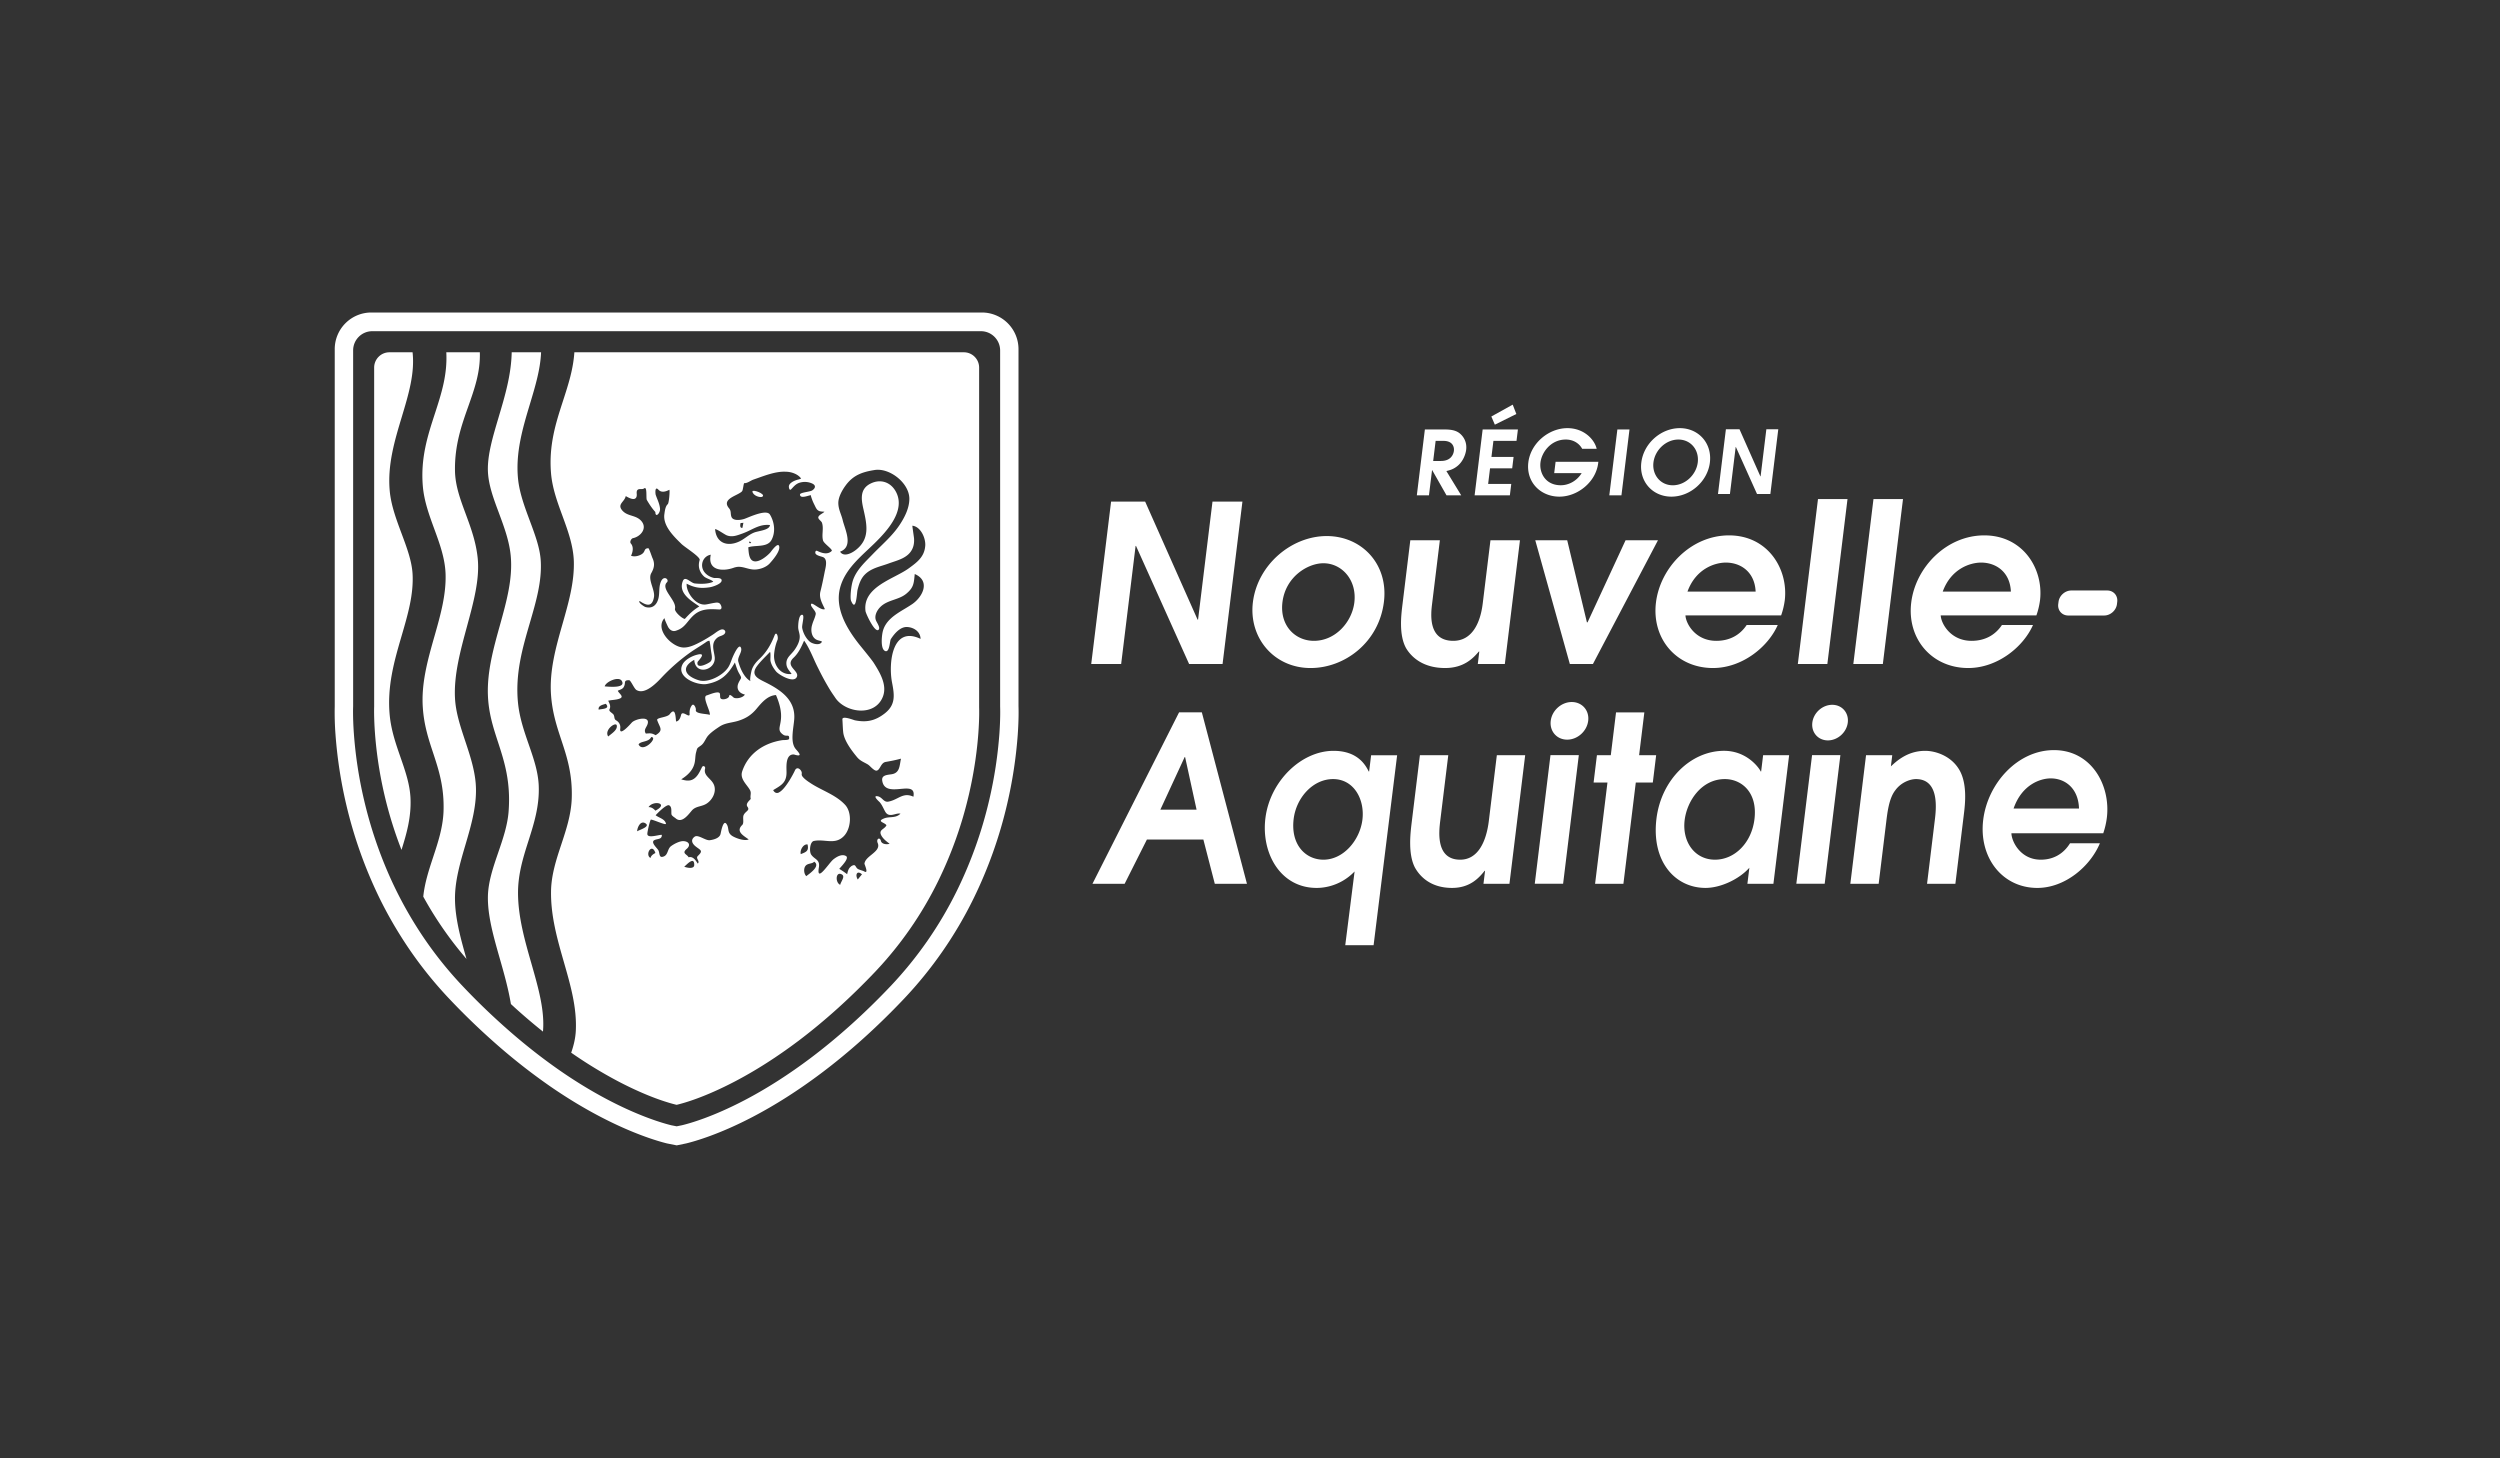
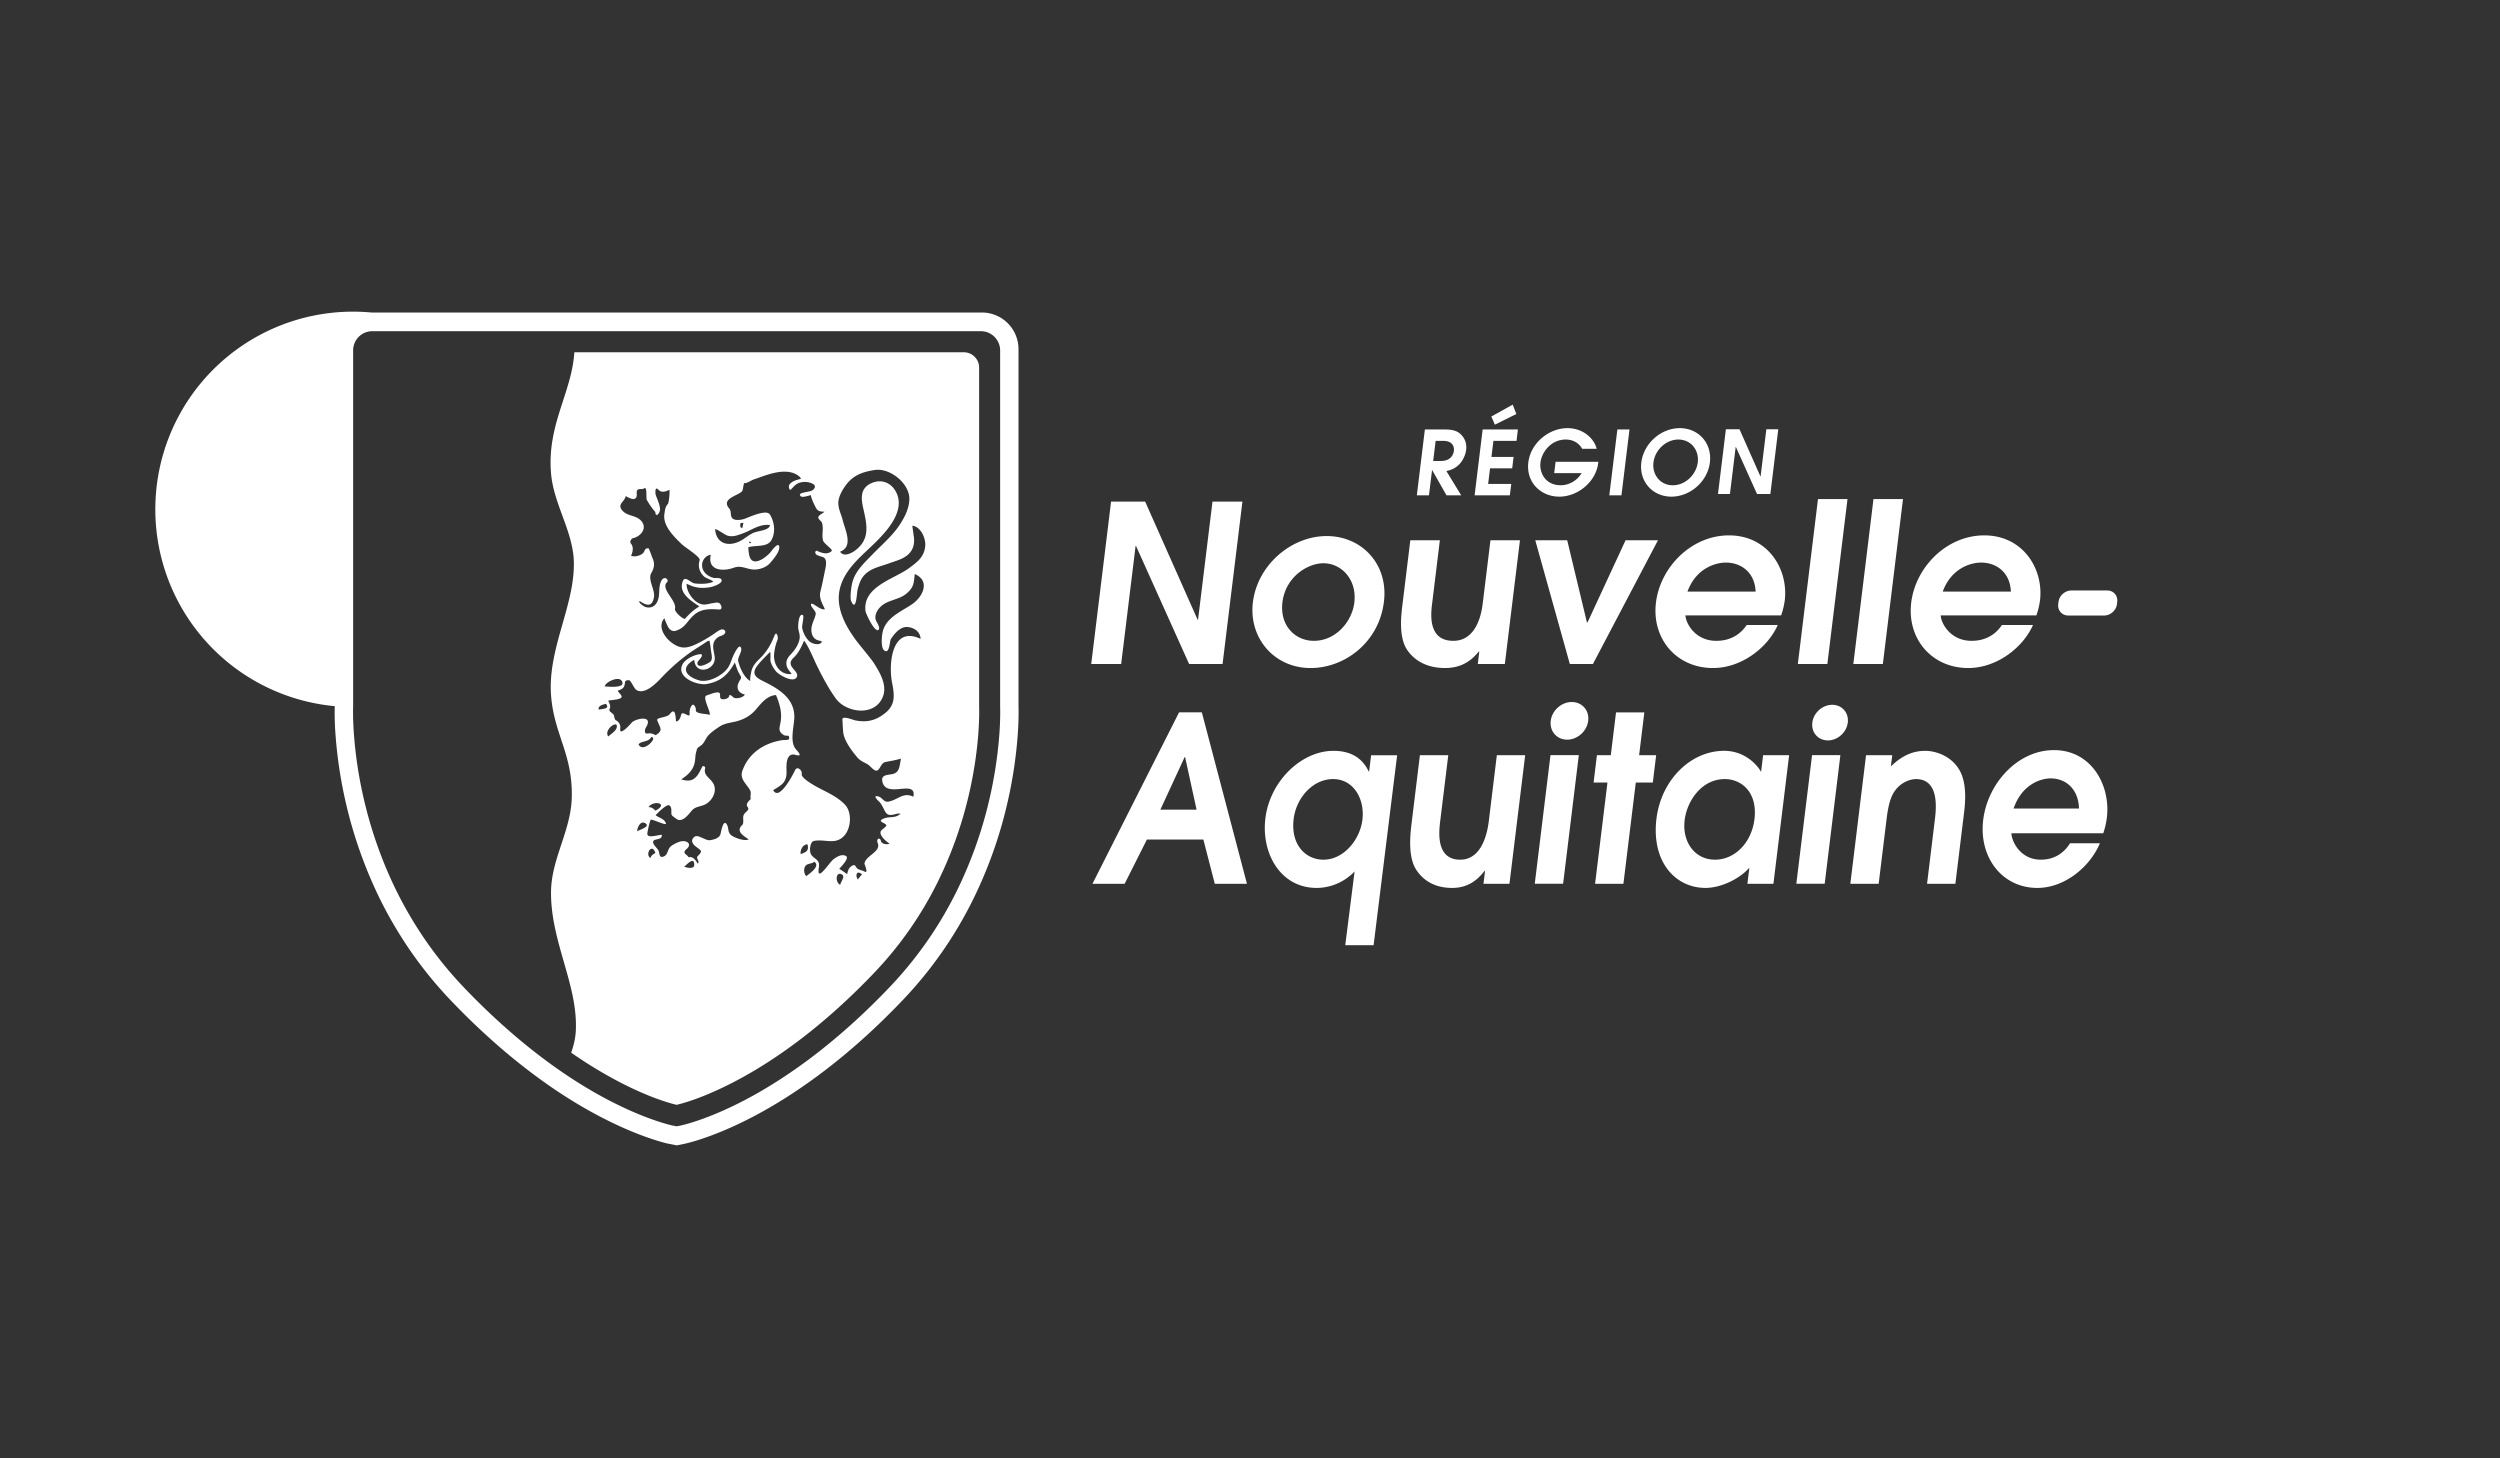
<svg xmlns="http://www.w3.org/2000/svg" width="240" height="140" fill="none">
  <rect width="100%" height="100%" fill="#333333" stroke="none" />
-   <path d="M73.213 47.664c-.18.167-.94-.074-.98-.48-.023-.24 1.267.216.98.48Z" fill="#fff" />
  <path fill-rule="evenodd" clip-rule="evenodd" d="m54.13 92.352-.003-.011c-.621-2.166-1.263-4.404-1.227-6.784.022-1.574.51-3.057.985-4.493l.002-.006c.465-1.404.945-2.857 1-4.41.079-2.34-.471-4.008-1.004-5.62l-.004-.013c-.424-1.286-.862-2.617-.98-4.294-.169-2.352.48-4.636 1.108-6.843l.001-.005c.588-2.068 1.143-4.021 1.078-6.02-.054-1.494-.578-2.927-1.086-4.315l-.003-.009c-.483-1.314-.982-2.672-1.1-4.106-.223-2.703.475-4.856 1.152-6.94l.002-.007c.502-1.546.977-3.01 1.087-4.656h37.395c.806 0 1.462.66 1.462 1.468v32.605c.006.146.132 3.644-1.001 8.471a38.606 38.606 0 0 1-2.932 8.223 35.148 35.148 0 0 1-6.027 8.684c-2.405 2.534-4.902 4.782-7.425 6.681-2.03 1.526-4.075 2.83-6.081 3.878-2.878 1.505-4.829 2.057-5.573 2.234-.752-.179-2.716-.737-5.604-2.25a42.886 42.886 0 0 1-4.518-2.756c.27-.769.415-1.467.445-2.126.104-2.22-.505-4.339-1.149-6.58ZM87.565 58c1.005-.683 1.797-2.224.25-2.895l-.013.133c-.077.805-.114 1.19-.803 1.762-.342.283-.755.427-1.17.57-.458.16-.917.318-1.283.666-.33.31-.643.862-.451 1.33.017.044.05.106.09.18.117.213.282.515.191.668-.323.517-1.263-1.515-1.288-1.75-.22-1.743 1.416-2.6 2.847-3.348.485-.253.946-.495 1.303-.754.806-.587 1.504-1.097 1.586-2.17.055-.708-.421-1.832-1.235-1.924-.012-.001.042.377.09.713.034.234.064.447.068.497.034.47-.046.915-.335 1.304-.4.537-1.053.756-1.676.965-.146.049-.29.097-.429.149-.19.07-.382.13-.574.192-.632.201-1.256.4-1.733.897-.375.389-.553.934-.678 1.449a3.192 3.192 0 0 0-.04.31c-.064.597-.18 1.695-.583.721-.095-.23-.022-1.382.21-2.03.317-.85.946-1.49 1.563-2.117l.322-.33c.243-.252.492-.495.74-.736.662-.647 1.315-1.283 1.84-2.078.48-.725.926-1.61.924-2.5-.006-1.499-1.885-2.983-3.335-2.753-1.17.184-2.048.487-2.772 1.469-.33.444-.718 1.127-.712 1.702.004.4.118.724.237 1.06.068.191.137.386.188.601.037.158.097.343.161.54.288.892.668 2.067-.417 2.467.328.529 1.055.174 1.44-.11 1.446-1.074 1.153-2.434.8-3.983-.223-.971-.347-1.939.7-2.452.932-.454 1.88-.15 2.388.734 1.047 1.83-.842 3.852-2.04 5.026-.196.19-.396.378-.597.568-1.13 1.063-2.286 2.152-2.69 3.682-.52 1.98.644 3.92 1.808 5.401l.277.342c.383.471.975 1.2 1.153 1.477.583.925 1.297 2.103.874 3.223-.734 1.921-3.442 1.589-4.486.24-.046-.06-.09-.125-.133-.19l-.054-.08-.012-.014c-.006-.01-.012-.02-.02-.03a11.375 11.375 0 0 1-.538-.84l-.024-.04-.044-.076-.026-.043-.013-.023a25.853 25.853 0 0 1-.837-1.566 19.07 19.07 0 0 1-.455-.96c-.277-.614-.56-1.241-.925-1.746-.27.616-.52 1.181-1.02 1.652-.506.48-.214.821.059 1.142.206.241.4.47.239.737-.343.565-1.737-.276-1.978-.583-.236-.296-.463-.65-.531-1.03a2.049 2.049 0 0 1-.001-.269c.006-.233.014-.527-.045-.56-.11.116-.226.235-.344.355-.328.332-.67.68-.926 1.037-.572.82.068 1.138.731 1.468l.07.035.056.028c1.512.761 2.886 1.72 2.74 3.552-.013.17-.038.362-.064.564-.081.624-.175 1.35-.01 1.863.083.263.193.387.318.53.067.076.139.157.213.268.236.35-.25.21-.43.156a.507.507 0 0 0-.064-.016c-.744-.035-.718.991-.703 1.556l.003.21c-.015.895-.472 1.17-1.101 1.548l-.184.111.048.075s.09.156.255.19h.006l.004.002a.37.37 0 0 0 .266-.06l.008-.006c.622-.333 1.394-1.847 1.486-2.055.151-.387.47-.265.628.034.057.111.05.182.044.249-.008.094-.017.181.161.366.2.214.473.394.718.554.376.246.785.455 1.195.664.756.387 1.517.776 2.094 1.402.674.74.568 2.235-.086 2.957-.55.603-1.163.55-1.81.492-.36-.032-.73-.064-1.106.014-.387.08-.462 1.012-.257 1.312.107.16.24.264.366.361.243.19.455.354.372.857-.192 1.136.389.42.89-.198.202-.25.391-.483.512-.573.303-.24.808-.54 1.199-.312.304.177-.26.8-.532 1.102-.05.056-.091.1-.114.13.263.158.508.324.757.512l.008-.033c.059-.25.114-.487.304-.66a.232.232 0 0 0 .013-.01l.013-.012.007-.007.015-.014a.309.309 0 0 1 .063-.049c.281-.159.339-.065.42.069.037.06.078.127.147.183.073.062.214.108.355.154.116.037.231.075.309.121.356.2.14-.379.046-.634-.023-.062-.04-.105-.038-.113.033-.342.355-.605.674-.864.402-.329.8-.652.596-1.125-.171-.403.214-.611.311-.2.078.33.59.358.834.272l-.053-.04c-.26-.198-.513-.39-.693-.67-.21-.33-.137-.494.008-.63a2.358 2.358 0 0 1 .133-.107c.116-.09.239-.186.302-.332-.06-.094-.19-.165-.309-.23-.233-.126-.417-.226.088-.427.193-.078.4-.094.606-.11.336-.027.674-.053.961-.343-.157-.04-.34.006-.527.053-.346.087-.706.177-.947-.261-.051-.09-.099-.185-.146-.28-.113-.223-.227-.448-.39-.628l-.024-.023c-.115-.108-.593-.558-.242-.542.252.015.406.157.55.29.16.147.308.284.563.235.338-.061.614-.2.874-.33.467-.234.885-.444 1.53-.14.165-.877-.488-.817-1.228-.75-.76.07-1.61.147-1.762-.769-.09-.502.347-.563.763-.62l.14-.021c.656-.1.74-.61.827-1.133.018-.112.037-.224.061-.333l-.004-.028c-.487.136-.96.226-1.452.312-.269.045-.4.27-.52.475-.1.17-.191.328-.348.36-.169.035-.41-.195-.604-.38a1.796 1.796 0 0 0-.227-.198c-.11-.067-.217-.123-.32-.177-.272-.143-.518-.273-.741-.545-.52-.633-1.249-1.586-1.327-2.414-.025-.247-.037-.495-.05-.742v-.001a21.328 21.328 0 0 0-.025-.458c-.025-.323.715-.075 1.058.04.072.024.126.042.152.048 1.101.218 1.925.048 2.82-.637 1.08-.824.98-1.741.742-2.963-.359-1.803-.04-5.545 2.733-4.22-.02-.69-.63-1.096-1.267-1.139-.686-.046-1.248.641-1.583 1.154-.034.05-.058.189-.087.354-.066.39-.158.925-.466.796-.45-.188-.325-1.382-.25-1.763.222-1.14 1.21-1.734 2.15-2.3a15.4 15.4 0 0 0 .693-.434Zm-20.429.216c-.574.349-.947.71-1.39 1.2-.253-.018-1.02-.695-.947-.98.084-.355-.194-.774-.467-1.185-.333-.504-.66-.996-.307-1.349.257-.252-.296-.735-.58-.06-.129.31-.144.62-.158.927-.012.242-.023.483-.09.722-.156.569-.552.974-1.24.781-.094-.026-.736-.428-.553-.577.694.475 1.213.585 1.378-.38.05-.306-.061-.662-.173-1.018-.145-.464-.29-.928-.082-1.286.291-.509.353-.93.098-1.464-.01-.022-.037-.096-.072-.193-.097-.271-.259-.724-.307-.723-.264.003-.311.107-.372.241a.657.657 0 0 1-.265.326c-.279.178-.708.283-1.03.152.17-.342.273-.845-.017-1.173-.137-.15.036-.481.202-.513.69-.134 1.394-.9.837-1.607-.265-.332-.61-.44-.953-.549-.333-.105-.663-.21-.92-.514-.316-.38-.144-.598.056-.852.116-.147.242-.306.288-.517l.04.023c.253.142.846.477.993.04a.725.725 0 0 0 .02-.284c-.007-.14-.014-.28.076-.368.083-.086.198-.085.317-.084.11 0 .224.002.319-.068.209-.151.215.298.22.675.003.202.006.383.04.439.25.426.484.791.817 1.156 0 .597.477.116.449-.313-.029-.343-.148-.642-.269-.948-.05-.125-.1-.251-.144-.382-.036-.106-.11-.893.259-.5.297.326.718.173 1.051.007.058.119-.038 1.282-.156 1.383-.218.186-.276.603-.316.895l-.01.072c-.148 1.098.881 2.105 1.602 2.81l.039.039c.107.106.342.278.606.47.541.395 1.204.879 1.141 1.078-.18.585-.038 1.132.4 1.559.113.11.294.188.468.263.183.08.359.156.44.261-.524.23-1.2.217-1.76.165-.148-.014-.313-.12-.474-.225-.28-.181-.549-.355-.685-.014-.437 1.077.612 1.786 1.378 2.304l.203.138Zm-7.447 7.148c-.291-.477-1.542.084-1.638.53.02 0 .062.004.122.009.458.036 1.928.153 1.516-.54Zm-1.327 5.296c-.34-.63.772-1.396.848-1.016.072.353-.31.651-.604.882a3.231 3.231 0 0 0-.22.182c.014-.012-.016-.046-.024-.048Zm4.149.1c-.124.278-.424.36-.699.435-.222.061-.428.118-.508.27.413.886 1.937-.713 1.207-.705Zm-4.783-2.68c-.111.016-.207.029-.251.052-.083-.341.284-.45.55-.53.047-.013.09-.026.128-.039.377.407-.094.472-.427.518Zm10.302-1.385c.348-.128 1.01-.37 1.077-.105.019.066.02.137.021.205.003.17.006.322.276.337.177.013.56-.088.594-.314.028-.215.25-.014.379.101a.544.544 0 0 0 .082.067c.291.122.891-.018 1.05-.31-.568-.125-.877-.565-.596-1.152.059-.123.109-.207.147-.27.122-.202.126-.209-.11-.62-.149-.26-.24-.54-.33-.821a16.217 16.217 0 0 0-.072-.214c-.644 1.146-1.324 1.817-2.69 2.065-.91.162-2.99-.633-2.33-1.893.234-.443.904-.803 1.413-.923.006-.002.013-.005.02-.006l.038-.009c.035-.007.07-.015.103-.02.535-.076.201.326-.008.579-.07.083-.125.15-.131.179-.142.73 1.045.122 1.234-.052.205-.193.141-.558.097-.81l-.005-.03c-.026-.152-.046-.308-.066-.463-.03-.236-.059-.472-.112-.698-.14-.01-.261.075-.373.154l-.06.042c-.209.144-.424.28-.64.415-.235.15-.471.298-.7.458a17.79 17.79 0 0 0-1.667 1.328c-.407.363-.798.746-1.17 1.142-.46.49-1.592 1.679-2.404 1.182-.108-.064-.244-.295-.37-.511-.131-.222-.252-.428-.328-.428-.38-.008-.391.099-.41.28a.839.839 0 0 1-.119.389c-.09.145-.241.207-.389.266-.059.024-.117.047-.171.076.027.081.103.168.18.255.149.172.299.343.071.466-.202.104-.478.137-.742.168a3.882 3.882 0 0 0-.433.067l.024.048c.12.248.245.506.102.779-.064.127.072.235.207.341.079.063.157.125.194.19a.812.812 0 0 1 .064.227c.02.12.04.224.163.298.297.168.451.45.403.803-.1.763.913-.367 1.095-.57l.026-.029c.335-.34 1.847-.701 1.482.22-.03.075-.068.145-.105.212-.11.202-.212.386-.039.638l.06-.005c.382-.03.511-.041.876.159.621-.373.518-.6.325-1.02-.055-.123-.118-.261-.174-.424-.042-.132.205-.193.491-.264.277-.069.59-.147.71-.305.497-.654.555.043.597.543l.013.154c.303-.024.427-.387.483-.627.066-.263.296-.144.496-.041.181.093.338.173.324-.055-.02-.289.03-.573.207-.812.202-.274.427.265.391.427-.053.273.463.338.881.391.175.022.332.042.423.074l.016.002h.009l.003.001h.004c.038-.123-.07-.418-.19-.739-.184-.498-.39-1.056-.1-1.125.034-.009.1-.033.183-.063Zm-5.114 11.129c1.356-.704-.204-1.04-.656-.341.277-.004.48.142.656.34Zm3.731 5.22c.014-.744-.51-.255-.814.027-.06.055-.11.103-.147.131.186.084.951.275.961-.158Zm-5.212-3.367c-.12.051-.222.095-.272.13.016-.367.325-1.094.82-.754.346.241-.181.467-.548.624Zm1.014 2.69c.062-.249.265-.37.469-.479-.331-1.032-1.04.166-.469.479Zm4.554-.947c.324.236.44.32-.003.744-.134.128-.072.251-.01.374.06.121.12.242-.001.368h-.002l-.009-.014c-.181-.288-.449-.714-.871-.593-.046-.092-.13-.162-.21-.228-.177-.148-.33-.275.032-.582.411-.36.202-.713-.305-.74-.359-.025-.921.268-1.2.478-.164.12-.235.302-.305.48-.082.209-.162.412-.382.506-.355.153-.4-.067-.449-.307a1.097 1.097 0 0 0-.079-.272c-.028-.053-.093-.13-.167-.217-.226-.265-.54-.635-.186-.78.08-.035.168-.054.253-.073.23-.05.44-.097.425-.419-.083-.007-.236.022-.41.055-.423.08-.976.186-.98-.145-.004-.202.265-1.374.343-1.372.114.002.387.105.666.209.398.149.807.302.778.174-.071-.307-.355-.45-.628-.589-.132-.067-.261-.132-.363-.215.15-.162 1.049-1.098 1.306-.947.207.12.206.379.204.609 0 .091 0 .178.011.25.023.114.171.219.293.304.05.035.094.067.124.095.534.448 1.086-.218 1.43-.632l.002-.002c.037-.044.07-.085.102-.121.222-.262.507-.341.8-.423.201-.057.406-.114.598-.233.57-.352.99-1.127.738-1.794-.097-.256-.282-.446-.457-.627-.267-.274-.513-.528-.402-.96.051-.198-.184-.338-.296-.138l-.075.152c-.101.204-.202.408-.33.59-.442.618-.931.642-1.591.43.598-.373 1.14-.866 1.29-1.593.035-.156.048-.312.061-.468.015-.172.029-.344.073-.515l.018-.067.017-.062c.038-.144.057-.216.097-.274.04-.057.1-.1.22-.185l.055-.039.066-.046c.188-.133.305-.34.422-.546.084-.148.169-.297.28-.418.298-.325.668-.574 1.037-.822l.012-.007c.375-.258.778-.34 1.192-.423.204-.041.41-.083.617-.146.732-.227 1.266-.557 1.769-1.156l.024-.03c.487-.58 1.05-1.25 1.846-1.292.66 1.52.5 2.318.395 2.842-.085.421-.134.666.308.968.126.087.247.088.344.088.146.001.238.002.214.296-.01.116-.336.123-.523.127-.054.002-.096.003-.117.006-1.793.272-3.295 1.286-3.865 3.004-.174.53.149.956.45 1.354.1.132.197.26.273.39.12.198.105.348.088.509-.013.116-.025.238.012.388-.026.03-.057.063-.09.098-.173.182-.397.417-.223.657.163.224.052.324-.1.463-.09.082-.194.178-.265.32-.057.123-.05.288-.044.45.008.204.017.406-.103.52-.567.549-.02.928.458 1.259.059.041.117.081.172.121-.409.17-1.143-.09-1.51-.293-.376-.213-.414-.45-.454-.7-.024-.153-.05-.312-.154-.473-.291-.451-.49.487-.566.846-.012.057-.02.1-.027.12-.117.39-.684.53-1.029.574-.18.021-.417-.087-.655-.194-.305-.139-.61-.277-.795-.144-.377.274-.28.607.05.895.097.081.188.147.266.203Zm10.4 2.69c.028-.023.07-.054.12-.092.37-.277 1.232-.922.634-1.297-.073.104-.216.14-.369.177-.163.04-.338.083-.448.216-.216.256-.17.77.063.996Zm3.257.833c-.476-.21-.446-1.228.078-1.034.343.127.208.398.068.68-.06.12-.12.24-.146.354Zm-3.135-3.878c-.415-.054-.75.557-.652.931l.044-.017c.478-.187.755-.296.608-.914Zm4.823 3.365c-.268-.409-.098-.927.403-.493-.085.098-.166.199-.247.3l-.156.193ZM72.114 52.103c-.072.064-.143.064-.201-.004.016-.046.036-.088.058-.132.05.044.1.09.143.136Zm-.748-1.917c-.088.016-.138.018-.173.02-.043.001-.064.002-.108.028l-.003.02c-.023.156-.068.456.19.421.032-.162.064-.326.094-.489Zm.701.684c.568-.277 1.122-.547 1.85-.467-.029.362-.578.487-1.047.594-.182.042-.352.08-.475.129-.284.112-.531.285-.778.457-.211.147-.421.293-.654.402-1.106.517-2.203.182-2.315-1.188.136.003.436.19.704.356.169.105.325.201.419.24.489.194.959.022 1.414-.143l.07-.025.057-.021a7.42 7.42 0 0 0 .755-.334Zm6.946 1.02c-.073-.26-.057-.538-.041-.816.017-.303.034-.606-.063-.888-.024-.072-.096-.145-.169-.218-.093-.095-.188-.19-.184-.289.003-.148.184-.265.35-.372.098-.063.19-.122.239-.182-.046-.005-.091-.007-.137-.01a1.432 1.432 0 0 1-.31-.038.563.563 0 0 1-.321-.247 2.047 2.047 0 0 1-.14-.262l-.048-.098c-.056-.112-.111-.225-.161-.34-.016-.037-.23-.59-.178-.596-.057.006-.144.03-.245.059-.33.092-.801.223-.806-.119-.001-.12.325-.184.64-.248.226-.045.446-.089.537-.15.303-.207.377-.471.008-.652a1.704 1.704 0 0 0-1.177-.096c-.343.093-.528.292-.749.528l-.11.117a.13.13 0 0 1-.052.04c-.146.048-.176-.276-.16-.36.032-.16.152-.267.277-.355.134-.094.285-.158.44-.21.052-.019.107-.033.162-.047.1-.025.2-.05.29-.103-.301-.435-.962-.652-1.468-.652-.576-.03-1.15.105-1.7.27-.319.098-.632.21-.946.322-.157.056-.314.112-.471.166-.082.028-.178.08-.278.134-.197.107-.413.224-.586.2-.036-.006-.065.153-.097.331a9.624 9.624 0 0 1-.059.294.409.409 0 0 1-.061.154.541.541 0 0 1-.071.07l-.015.013-.018.012c-.009.006-.019.012-.028.02-.118.083-.277.164-.445.249-.566.286-1.224.619-.676 1.271.145.172.158.329.17.49.01.113.019.227.071.352.172.41.938.284 1.247.174.07-.025.17-.065.29-.114.644-.261 1.87-.757 2.153-.293.429.707.565 1.683.138 2.454-.27.478-.856.521-1.414.562-.292.022-.577.042-.804.125l.011.149c.03.417.077 1.064.508 1.181.518.147 1.29-.492 1.601-.841.009-.01.024-.031.046-.06.17-.224.688-.905.796-.543.137.485-.629 1.354-.918 1.673-.353.376-.985.585-1.486.575-.269-.007-.512-.072-.75-.136-.305-.082-.6-.162-.93-.109-.01.001-.02.004-.03.007l-.007.002-.01.003c-.07.014-.14.028-.213.056-1.081.393-2.553.283-2.22-1.246-.742.13-1.059.984-.656 1.603.21.322.604.555.971.629a.61.61 0 0 0 .068.002h.14l.04.002h.03c.223.006.482.042.448.264-.046.319-.853.581-1.137.625-.87.133-1.464.048-2.22-.344-.061.83.876 2.135 1.847 1.995.139-.02.276-.049.413-.078.13-.027.26-.055.391-.074l.028-.005c.16-.025.34-.053.477.05.125.095.289.448.11.562-.047.028-.104.026-.158.024l-.107-.006c-.527-.027-1.043-.053-1.556.112-.6.194-.944.59-1.329 1.062-.353.438-.608.703-1.159.877-.315.096-.558-.07-.724-.338-.04-.069-.4-.832-.357-.882-.688.761-.04 1.787.619 2.31.329.26.752.499 1.18.517.606.023 1.214-.3 1.737-.578l.044-.023c.343-.18.669-.387.994-.593l.047-.03a3.89 3.89 0 0 0 .205-.142c.233-.17.529-.384.747-.373.124.006.247.098.261.222.01.1-.05.197-.128.257-.092.072-.202.113-.312.155a1.135 1.135 0 0 0-.322.163c-.518.423-.424.918-.32 1.464.022.12.046.244.063.369.171 1.278-1.87 1.861-1.96.29-1.347.748-.84 1.571.42 1.96.922.29 2.342-.465 2.84-1.238.13-.196.218-.433.305-.664.045-.122.09-.242.14-.354l.004-.009c.071-.161.553-1.252.754-.892.117.21.01.461-.099.714-.096.225-.194.452-.136.656.183.655.552 1.542 1.184 1.883-.133-.072.07-.98.116-1.114.138-.407.423-.737.73-1.028.682-.645 1.11-1.388 1.45-2.257.181-.459.39.148.28.442-.18.427-.288.932-.326 1.395-.068.985.6 2 1.681 1.867a3.357 3.357 0 0 0-.178-.25c-.142-.188-.274-.361-.312-.63-.066-.488.188-.764.462-1.061.1-.11.203-.22.294-.347.275-.383.54-.871.514-1.356-.007-.139-.04-.273-.074-.406-.03-.12-.06-.24-.071-.363-.016-.213.026-1.393.426-1.26.01.004.018.014.022.024.085.09.03.421-.019.722-.032.197-.062.381-.05.477.065.453.35 1.034.745 1.357.252.208.99.404 1.157-.016-.084-.046-.175-.07-.267-.094a2.007 2.007 0 0 1-.161-.047c-.561-.196-.67-.88-.537-1.394a3.85 3.85 0 0 1 .177-.522c.074-.186.147-.372.186-.564.036-.16-.109-.351-.244-.531-.137-.182-.264-.35-.189-.462.054-.081.243.04.47.186.287.184.634.407.845.309l-.103-.216c-.225-.463-.46-.947-.326-1.475.153-.603.279-1.216.399-1.829a4.81 4.81 0 0 1 .042-.2c.095-.43.245-1.103-.206-1.276a2.157 2.157 0 0 0-.162-.051c-.203-.06-.473-.138-.546-.292-.052-.118.008-.322.164-.25.428.204.989.402 1.39.01.072-.073-.13-.259-.354-.464-.206-.188-.43-.393-.474-.542Z" fill="#fff" />
-   <path d="m47.826 81.857.005-.016c.441-1.285.897-2.612.996-3.95.213-2.862-.411-4.784-1.015-6.642l-.002-.005c-.467-1.43-.906-2.782-.971-4.515-.082-2.266.54-4.503 1.142-6.665l.002-.007c.646-2.323 1.255-4.514 1.046-6.71-.135-1.413-.637-2.764-1.123-4.073l-.008-.023c-.525-1.404-1.02-2.732-1.06-4.065-.043-1.525.472-3.256 1.018-5.089l.008-.03c.599-2.006 1.216-4.078 1.26-6.247h2.82c-.065 1.62-.554 3.25-1.07 4.968-.685 2.28-1.39 4.64-1.143 7.166.133 1.355.638 2.71 1.125 4.02l.005.013c.508 1.362.988 2.649 1.053 3.881.108 1.96-.451 3.88-1.043 5.913l-.004.016c-.7 2.4-1.423 4.886-1.136 7.701.145 1.418.592 2.712 1.027 3.964.464 1.338.901 2.603.96 3.947.083 1.95-.458 3.656-.982 5.306-.505 1.585-1.023 3.221-1.005 5.086.018 2.27.66 4.516 1.282 6.69l.002.007c.664 2.322 1.292 4.52 1.11 6.536a56.556 56.556 0 0 1-2.737-2.331l-.341-.315c-.25-1.5-.669-2.977-1.078-4.405-.598-2.1-1.162-4.08-1.13-5.93.026-1.395.514-2.82.987-4.196ZM37.42 47.192v.002c.137 1.356.641 2.712 1.13 4.022l.002.005c.508 1.362.987 2.649 1.055 3.885.108 1.961-.453 3.884-1.047 5.922-.702 2.404-1.426 4.89-1.14 7.706.145 1.418.593 2.712 1.028 3.962.465 1.34.904 2.607.961 3.955.078 1.805-.38 3.401-.865 4.94a39.003 39.003 0 0 1-1.618-5.2c-1.143-4.857-1.009-8.488-1.007-8.532v-32.57c0-.81.656-1.469 1.462-1.469h2.226v.002c.223 2.023-.389 4.053-1.036 6.204l-.003.01c-.686 2.279-1.394 4.634-1.147 7.156ZM45.863 53.63c.196 1.981-.404 4.195-1.04 6.536l-.005.018c-.615 2.266-1.25 4.605-1.14 6.81.065 1.375.508 2.71.976 4.123l.007.02c.434 1.307.883 2.657 1.003 4.033.173 1.993-.413 3.997-.983 5.936-.5 1.7-1.017 3.461-1.003 5.192.011 1.857.55 3.832 1.106 5.76a34.967 34.967 0 0 1-4.088-5.868l-.062-.112c.13-1.305.542-2.56.942-3.775l.003-.01c.465-1.406.944-2.858 1-4.41.08-2.326-.468-3.988-.996-5.595l-.006-.016-.002-.007c-.426-1.288-.867-2.622-.983-4.306-.17-2.351.478-4.632 1.104-6.837l.003-.007c.587-2.07 1.143-4.025 1.075-6.027-.052-1.496-.578-2.932-1.089-4.323l-.002-.005c-.48-1.313-.975-2.667-1.093-4.1-.225-2.7.475-4.853 1.153-6.934l.006-.018c.622-1.919 1.21-3.733 1.095-5.888h3.219c.06 1.89-.505 3.488-1.103 5.178-.65 1.835-1.322 3.734-1.282 6.196.021 1.423.51 2.745 1.029 4.143l.003.009c.49 1.327.996 2.7 1.153 4.284Z" fill="#fff" />
-   <path fill-rule="evenodd" clip-rule="evenodd" d="M97.776 33.526v34.268c.01.27.032 1.22-.071 2.707a43.003 43.003 0 0 1-1.03 6.735 42.433 42.433 0 0 1-3.224 9.042 38.96 38.96 0 0 1-6.686 9.625c-2.55 2.689-5.211 5.083-7.908 7.11-2.196 1.652-4.42 3.071-6.611 4.215-3.195 1.67-5.515 2.331-6.363 2.538l-.917.19-.94-.188c-1.194-.295-5.54-1.559-11.234-5.497a57.471 57.471 0 0 1-5.293-4.163 66.993 66.993 0 0 1-4.352-4.207 38.463 38.463 0 0 1-4.671-6.025 39.576 39.576 0 0 1-2.014-3.598 42.816 42.816 0 0 1-3.223-9.042 43.288 43.288 0 0 1-1.032-6.735 27.82 27.82 0 0 1-.072-2.71V33.517A3.515 3.515 0 0 1 35.64 30h58.626a3.52 3.52 0 0 1 3.51 3.526Zm-1.763.122v34.19c.005.126.036 1.046-.067 2.545a41.155 41.155 0 0 1-.987 6.446 40.575 40.575 0 0 1-3.086 8.658 37.152 37.152 0 0 1-6.378 9.183c-2.481 2.616-5.064 4.937-7.675 6.903-2.118 1.592-4.256 2.958-6.36 4.056-3.028 1.583-5.183 2.198-5.97 2.39l-.528.108-.52-.102c-1.133-.279-5.224-1.468-10.67-5.236a54.155 54.155 0 0 1-2.198-1.611 57.536 57.536 0 0 1-2.924-2.42 65.075 65.075 0 0 1-4.233-4.088 36.86 36.86 0 0 1-4.455-5.748 38.144 38.144 0 0 1-2.51-4.687 41.02 41.02 0 0 1-2.496-7.406 40.679 40.679 0 0 1-.987-6.446c-.11-1.58-.07-2.53-.068-2.568V33.64c0-1.018.823-1.845 1.837-1.845h58.43c1.018 0 1.845.831 1.845 1.853Z" fill="#fff" />
+   <path fill-rule="evenodd" clip-rule="evenodd" d="M97.776 33.526v34.268c.01.27.032 1.22-.071 2.707a43.003 43.003 0 0 1-1.03 6.735 42.433 42.433 0 0 1-3.224 9.042 38.96 38.96 0 0 1-6.686 9.625c-2.55 2.689-5.211 5.083-7.908 7.11-2.196 1.652-4.42 3.071-6.611 4.215-3.195 1.67-5.515 2.331-6.363 2.538l-.917.19-.94-.188c-1.194-.295-5.54-1.559-11.234-5.497a57.471 57.471 0 0 1-5.293-4.163 66.993 66.993 0 0 1-4.352-4.207 38.463 38.463 0 0 1-4.671-6.025 39.576 39.576 0 0 1-2.014-3.598 42.816 42.816 0 0 1-3.223-9.042 43.288 43.288 0 0 1-1.032-6.735 27.82 27.82 0 0 1-.072-2.71A3.515 3.515 0 0 1 35.64 30h58.626a3.52 3.52 0 0 1 3.51 3.526Zm-1.763.122v34.19c.005.126.036 1.046-.067 2.545a41.155 41.155 0 0 1-.987 6.446 40.575 40.575 0 0 1-3.086 8.658 37.152 37.152 0 0 1-6.378 9.183c-2.481 2.616-5.064 4.937-7.675 6.903-2.118 1.592-4.256 2.958-6.36 4.056-3.028 1.583-5.183 2.198-5.97 2.39l-.528.108-.52-.102c-1.133-.279-5.224-1.468-10.67-5.236a54.155 54.155 0 0 1-2.198-1.611 57.536 57.536 0 0 1-2.924-2.42 65.075 65.075 0 0 1-4.233-4.088 36.86 36.86 0 0 1-4.455-5.748 38.144 38.144 0 0 1-2.51-4.687 41.02 41.02 0 0 1-2.496-7.406 40.679 40.679 0 0 1-.987-6.446c-.11-1.58-.07-2.53-.068-2.568V33.64c0-1.018.823-1.845 1.837-1.845h58.43c1.018 0 1.845.831 1.845 1.853Z" fill="#fff" />
  <path d="M137.586 44.253h.746c.961 0 1.202-.64 1.242-.972.044-.35-.096-.957-1.005-.957h-.748l-.235 1.929Zm-.798-3.023h1.93c.724 0 1.159.138 1.478.427.323.29.645.803.555 1.528-.052.419-.283 1.076-.79 1.512-.419.357-.786.445-1.109.523l1.424 2.33h-1.412l-1.372-2.416h-.016l-.295 2.416h-1.165l.772-6.32ZM143.168 39.984l2.052-1.138.349.898-2.064 1.025-.337-.785Zm-.834 1.246h3.385l-.134 1.094h-2.217l-.19 1.544h2.126l-.134 1.094h-2.126l-.183 1.496h2.22l-.134 1.092h-3.384l.771-6.32ZM149.337 44.33h4.104l-.016.137c-.221 1.801-1.964 3.211-3.725 3.211-1.801 0-3.211-1.392-2.98-3.289.23-1.861 1.975-3.287 3.752-3.287 1.579 0 2.597 1.075 2.808 1.98h-1.394c-.22-.418-.74-.886-1.574-.886-1.42 0-2.307 1.211-2.427 2.203-.12.966.455 2.185 1.951 2.185.773 0 1.547-.426 2.002-1.161h-2.635l.134-1.092ZM155.268 41.23h1.163l-.772 6.32h-1.165l.774-6.32ZM160.589 46.587c1.201 0 2.252-1.018 2.396-2.19.147-1.212-.676-2.201-1.859-2.201-1.183 0-2.246.99-2.395 2.201-.142 1.172.66 2.19 1.858 2.19Zm.673-5.485c1.785 0 3.115 1.434 2.886 3.305-.222 1.81-1.879 3.271-3.692 3.271-1.811 0-3.111-1.46-2.89-3.271.229-1.871 1.909-3.305 3.696-3.305ZM165.687 41.21h1.305l2.006 4.521h.02l.552-4.521h1.145l-.76 6.216h-1.28l-2.032-4.52h-.016l-.553 4.52h-1.147l.76-6.216ZM106.664 48.155h3.271l5.036 11.336h.042l1.386-11.336h2.874l-1.907 15.591h-3.211l-5.096-11.334h-.042l-1.386 11.334h-2.874l1.907-15.591ZM130.017 57.84c.263-2.163-1.201-3.768-2.972-3.768-1.472 0-3.626 1.264-3.931 3.746-.273 2.248 1.232 3.702 3.021 3.702 2.067 0 3.65-1.797 3.882-3.68Zm-9.739-.022c.441-3.595 3.697-6.356 7.086-6.356 3.347 0 5.937 2.675 5.493 6.312-.475 3.895-3.76 6.357-7.041 6.357-3.516 0-5.953-2.911-5.538-6.313ZM145.916 51.867l-1.452 11.879h-2.596l.145-1.2h-.044c-.546.643-1.43 1.584-3.239 1.584-2.154 0-3.237-1.07-3.733-1.882-.72-1.264-.485-3.19-.365-4.173l.758-6.208h2.836l-.74 6.058c-.12.963-.441 3.595 2.03 3.595 1.791 0 2.595-1.692 2.824-3.573l.744-6.08h2.832ZM147.386 51.867h3.066l1.892 7.877h.062l3.648-7.877h3.111l-6.244 11.879h-2.216l-3.319-11.88ZM168.541 56.79c-.088-1.904-1.45-2.782-2.858-2.782-1.043 0-2.882.577-3.684 2.783h6.542Zm-6.737 2.29c.034.772.939 2.44 2.962 2.44 1.256 0 2.259-.535 2.914-1.52h2.983c-.943 2.14-3.446 4.13-6.216 4.13-3.517 0-5.898-2.824-5.475-6.29.411-3.36 3.366-6.444 7.01-6.444 3.75 0 5.718 3.253 5.353 6.25a7.11 7.11 0 0 1-.347 1.434h-9.184ZM174.527 47.909h2.834l-1.935 15.837h-2.834l1.935-15.837ZM179.854 47.909h2.834l-1.935 15.837h-2.834l1.935-15.837ZM193.045 56.79c-.086-1.904-1.452-2.782-2.856-2.782-1.043 0-2.884.577-3.686 2.783h6.542Zm-6.737 2.29c.036.772.939 2.44 2.964 2.44 1.256 0 2.259-.535 2.913-1.52h2.982c-.943 2.14-3.444 4.13-6.215 4.13-3.516 0-5.899-2.824-5.474-6.29.409-3.36 3.364-6.444 7.01-6.444 3.75 0 5.718 3.253 5.351 6.25a7.188 7.188 0 0 1-.345 1.434h-9.186ZM177.387 69.369c-.116.945-.97 1.709-1.909 1.709-.939 0-1.608-.764-1.494-1.709.116-.944.969-1.707 1.911-1.707.937 0 1.607.763 1.492 1.707ZM111.395 77.726h3.476l-1.101-5.048h-.042l-2.333 5.048Zm1.795-9.339h2.187l4.33 16.455h-3.087l-1.097-4.245h-5.421l-2.136 4.245h-3.089l8.313-16.455ZM127.049 82.53c1.923 0 3.5-1.869 3.744-3.846.235-1.935-.814-3.892-2.819-3.892-1.944 0-3.536 1.8-3.783 3.826-.303 2.49 1.159 3.912 2.858 3.912Zm7.076-10.028-2.259 18.235h-2.721l.896-7.075c-1.524 1.578-3.325 1.578-3.652 1.578-3.437 0-5.325-3.289-4.91-6.69.432-3.536 3.43-6.47 6.539-6.47 2.314 0 3.068 1.356 3.379 1.978h.04l.191-1.556h2.497ZM146.417 72.502l-1.51 12.34h-2.493l.152-1.246h-.04c-.533.667-1.39 1.644-3.128 1.644-2.066 0-3.095-1.11-3.566-1.957-.678-1.31-.432-3.311-.309-4.333l.788-6.448h2.723l-.77 6.292c-.122 1.002-.457 3.736 1.916 3.736 1.72 0 2.507-1.759 2.747-3.714l.77-6.314h2.72ZM154.315 75.126h-1.33l.319-2.624h1.332l.503-4.115h2.718l-.503 4.115h1.636l-.321 2.624h-1.634l-1.188 9.716h-2.719l1.187-9.716ZM165.583 74.792c-2.229 0-3.629 2.091-3.857 3.938-.255 2.087.968 3.8 2.912 3.8 1.881 0 3.51-1.6 3.79-3.89.313-2.558-1.225-3.848-2.845-3.848Zm4.665 10.05h-2.497l.188-1.537c-.995 1.114-2.772 1.935-4.206 1.935-2.924 0-5.214-2.534-4.713-6.646.465-3.778 3.335-6.515 6.486-6.515 2.313 0 3.462 1.801 3.522 1.98h.042l.189-1.557h2.497l-1.508 12.34ZM179.14 72.502h2.515l-.13 1.068c.509-.469 1.574-1.49 3.291-1.49.983 0 2.419.466 3.209 1.712.875 1.354.624 3.424.506 4.381l-.815 6.669h-2.719l.742-6.092c.128-1.024.485-3.958-1.807-3.958-.49 0-1.402.266-1.994 1.09-.585.755-.742 2.043-.868 3.09l-.718 5.87h-2.72l1.508-12.34ZM199.585 77.616c-.066-1.979-1.365-2.89-2.715-2.89-1.003 0-2.774.599-3.566 2.89h6.281Zm-6.49 2.38c.024.8.875 2.534 2.82 2.534 1.208 0 2.176-.557 2.81-1.579h2.866c-.925 2.224-3.349 4.29-6.005 4.29-3.377 0-5.637-2.935-5.198-6.535.427-3.492 3.293-6.695 6.791-6.695 3.602 0 5.459 3.382 5.078 6.495a7.647 7.647 0 0 1-.345 1.49h-8.817ZM147.338 84.836h2.721l1.508-12.34h-2.721l-1.508 12.34ZM152.466 69.199c-.122 1-1.025 1.807-2.018 1.807-.994 0-1.7-.808-1.578-1.807.122-.998 1.027-1.805 2.018-1.805.994 0 1.702.807 1.578 1.805ZM172.448 84.836h2.723l1.506-12.34h-2.719l-1.51 12.34ZM197.618 57.778c.074-.6.626-1.091 1.229-1.091h3.446c.604 0 1.035.49.961 1.091l-.026.219c-.073.6-.626 1.092-1.228 1.092h-3.449c-.602 0-1.033-.491-.961-1.092l.028-.219Z" fill="#fff" />
</svg>